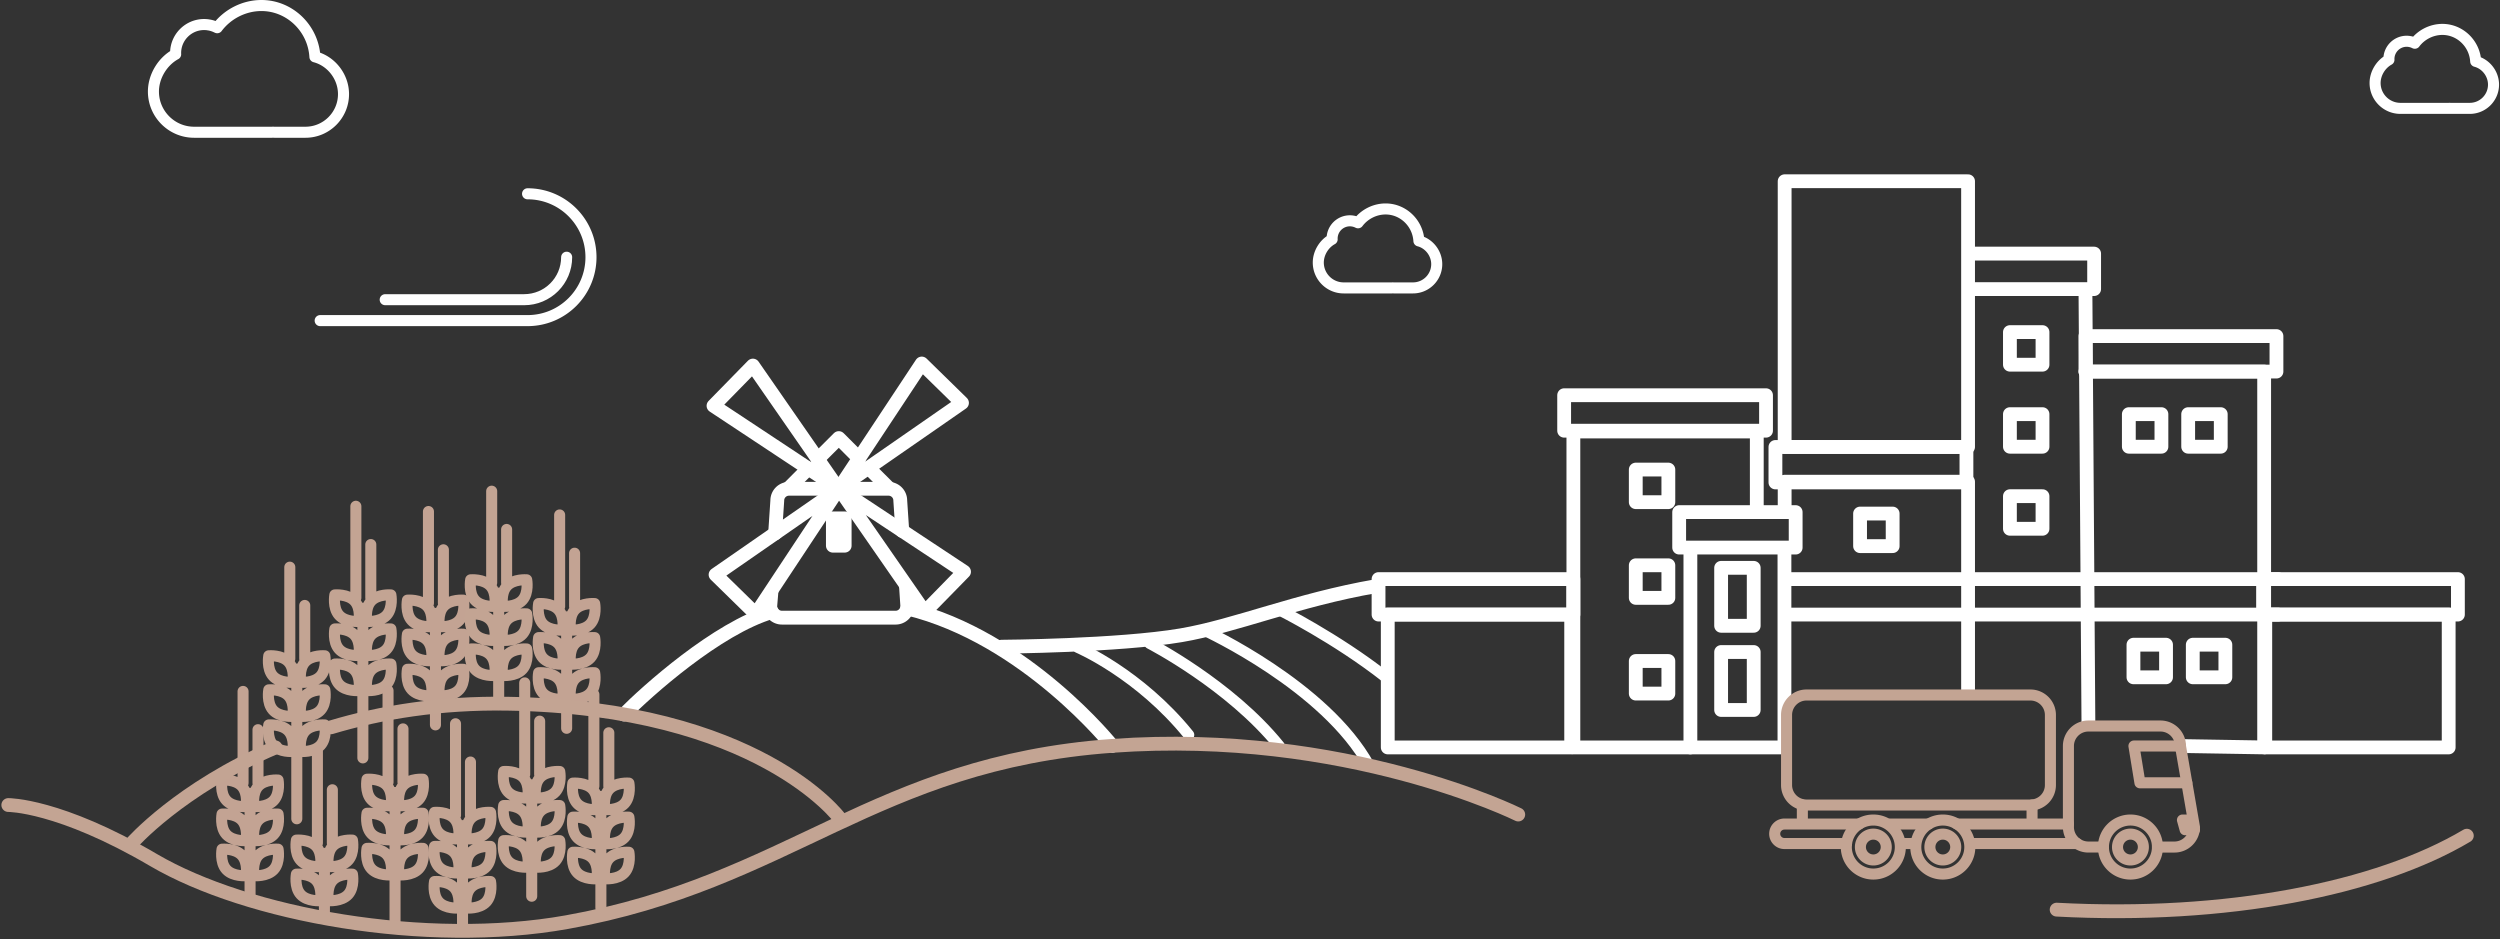
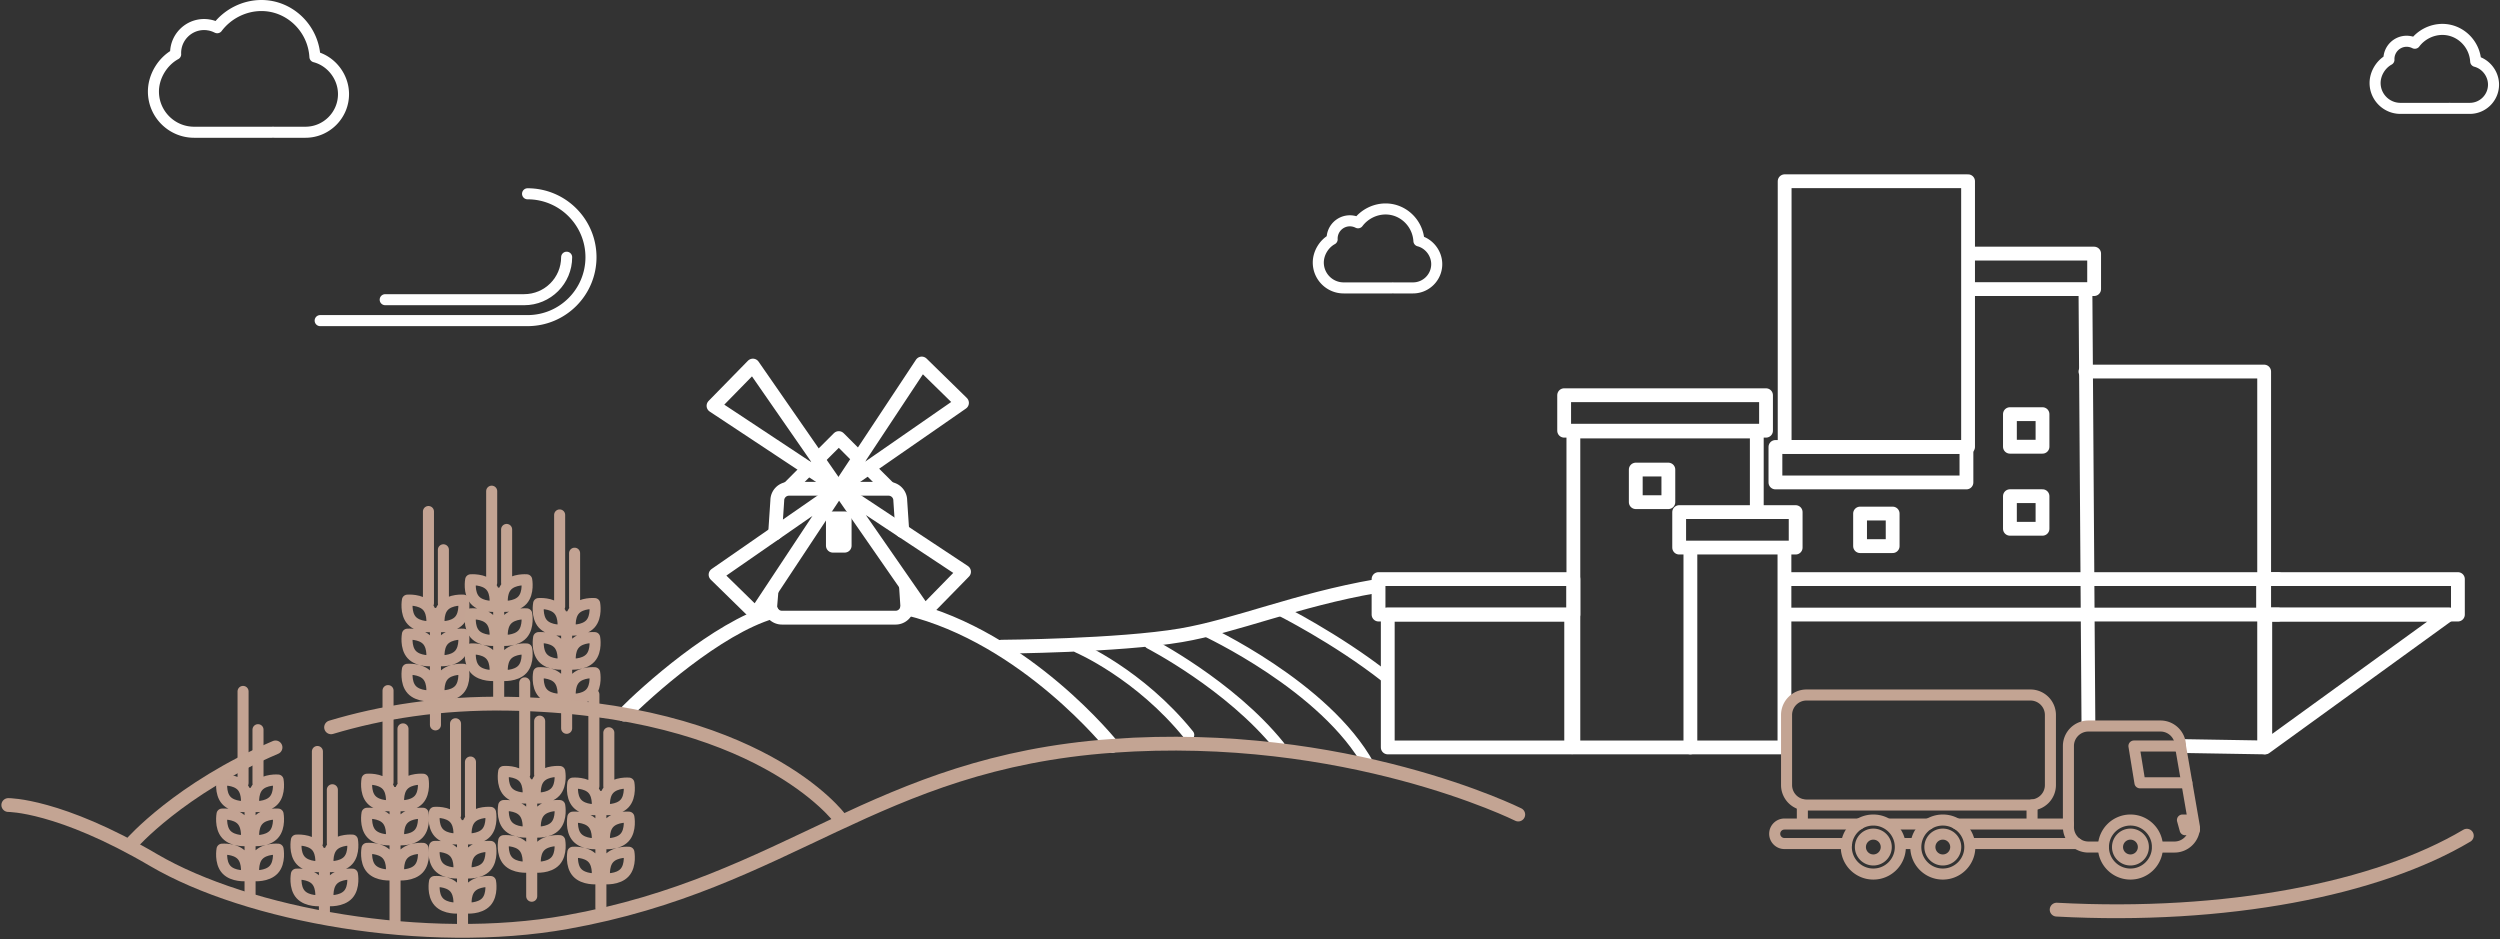
<svg xmlns="http://www.w3.org/2000/svg" width="905" height="340">
  <rect width="100%" height="100%" fill="#333333" stroke="none" />
  <g fill="none" fill-rule="evenodd" stroke-linecap="round" stroke-linejoin="round">
-     <path d="M104.466 239.641c2.407 2.652 1.544 7.356 1.544 7.356s-4.766.406-7.17-2.245c-2.408-2.653-1.545-7.358-1.545-7.358s4.764-.404 7.171 2.247zM110.415 239.641c-2.406 2.652-1.543 7.356-1.543 7.356s4.766.406 7.171-2.245c2.408-2.653 1.545-7.358 1.545-7.358s-4.767-.404-7.173 2.247zM104.466 251.965c2.407 2.652 1.544 7.357 1.544 7.357s-4.766.404-7.17-2.248c-2.408-2.651-1.545-7.355-1.545-7.355s4.764-.406 7.171 2.246zM110.415 251.965c-2.406 2.652-1.543 7.357-1.543 7.357s4.766.404 7.171-2.248c2.408-2.651 1.545-7.355 1.545-7.355s-4.767-.406-7.173 2.246zM104.466 264.674c2.407 2.651 1.544 7.356 1.544 7.356s-4.766.404-7.17-2.248c-2.408-2.65-1.545-7.355-1.545-7.355s4.764-.404 7.171 2.247zM110.415 264.674c-2.406 2.651-1.543 7.356-1.543 7.356s4.766.404 7.171-2.248c2.408-2.65 1.545-7.355 1.545-7.355s-4.767-.404-7.173 2.247zM104.907 238.464v-33.152M110.316 238.464v-19.299M107.441 242.196V296.4M128.383 217.6c2.407 2.652 1.543 7.356 1.543 7.356s-4.765.406-7.17-2.245c-2.408-2.653-1.545-7.358-1.545-7.358s4.765-.403 7.172 2.247zM134.332 217.6c-2.407 2.652-1.544 7.356-1.544 7.356s4.766.406 7.172-2.245c2.407-2.653 1.545-7.358 1.545-7.358s-4.767-.403-7.173 2.247zM128.383 229.923c2.407 2.653 1.543 7.357 1.543 7.357s-4.765.404-7.17-2.248c-2.408-2.65-1.545-7.354-1.545-7.354s4.765-.406 7.172 2.245zM134.332 229.923c-2.407 2.653-1.544 7.357-1.544 7.357s4.766.404 7.172-2.248c2.407-2.65 1.545-7.354 1.545-7.354s-4.767-.406-7.173 2.245zM128.383 242.634c2.407 2.65 1.543 7.355 1.543 7.355s-4.765.404-7.17-2.248c-2.408-2.65-1.545-7.354-1.545-7.354s4.765-.404 7.172 2.247zM134.332 242.634c-2.407 2.65-1.544 7.355-1.544 7.355s4.766.404 7.172-2.248c2.407-2.65 1.545-7.354 1.545-7.354s-4.767-.404-7.173 2.247zM128.824 216.424v-33.155M134.232 216.424v-19.3M131.357 220.156v54.204" stroke="#C3A493" stroke-width="4" />
    <path id="test" d="M154.66 219.502c2.406 2.65 1.543 7.355 1.543 7.355s-4.766.406-7.172-2.245c-2.407-2.653-1.543-7.358-1.543-7.358s4.763-.403 7.171 2.248zM160.607 219.502c-2.407 2.65-1.543 7.355-1.543 7.355s4.766.406 7.171-2.245c2.408-2.653 1.545-7.358 1.545-7.358s-4.767-.403-7.173 2.248zM154.66 231.824c2.406 2.653 1.543 7.357 1.543 7.357s-4.766.405-7.172-2.248c-2.407-2.65-1.543-7.354-1.543-7.354s4.763-.406 7.171 2.245zM160.607 231.824c-2.407 2.653-1.543 7.357-1.543 7.357s4.766.405 7.171-2.248c2.408-2.65 1.545-7.354 1.545-7.354s-4.767-.406-7.173 2.245zM154.66 244.535c2.406 2.65 1.543 7.355 1.543 7.355s-4.766.404-7.172-2.248c-2.407-2.65-1.543-7.354-1.543-7.354s4.763-.404 7.171 2.247zM160.607 244.535c-2.407 2.65-1.543 7.355-1.543 7.355s4.766.404 7.171-2.248c2.408-2.65 1.545-7.354 1.545-7.354s-4.767-.404-7.173 2.247zM155.1 218.324V185.17M160.508 218.324v-19.3M157.633 222.057v40.349" stroke="#C3A393" stroke-width="4" />
    <path d="M177.549 212.138c2.407 2.65 1.544 7.356 1.544 7.356s-4.766.406-7.172-2.245c-2.407-2.653-1.543-7.359-1.543-7.359s4.763-.403 7.17 2.248zM183.497 212.138c-2.407 2.65-1.543 7.356-1.543 7.356s4.766.406 7.171-2.245c2.408-2.653 1.545-7.359 1.545-7.359s-4.767-.403-7.173 2.248zM177.549 224.461c2.407 2.653 1.544 7.356 1.544 7.356s-4.766.405-7.172-2.247c-2.407-2.65-1.543-7.355-1.543-7.355s4.763-.405 7.17 2.246zM183.497 224.461c-2.407 2.653-1.543 7.356-1.543 7.356s4.766.405 7.171-2.247c2.408-2.65 1.545-7.355 1.545-7.355s-4.767-.405-7.173 2.246zM177.549 237.172c2.407 2.65 1.544 7.354 1.544 7.354s-4.766.405-7.172-2.247c-2.407-2.65-1.543-7.354-1.543-7.354s4.763-.405 7.17 2.247zM183.497 237.172c-2.407 2.65-1.543 7.354-1.543 7.354s4.766.405 7.171-2.247c2.408-2.65 1.545-7.354 1.545-7.354s-4.767-.405-7.173 2.247zM177.989 210.961v-33.155M183.398 210.961v-19.3M180.523 214.693v40.349" stroke="#C3A493" stroke-width="4" />
    <path d="M202.152 220.739c2.407 2.65 1.544 7.355 1.544 7.355s-4.766.406-7.172-2.245c-2.407-2.653-1.543-7.359-1.543-7.359s4.763-.402 7.17 2.249zM208.1 220.739c-2.407 2.65-1.543 7.355-1.543 7.355s4.766.406 7.171-2.245c2.408-2.653 1.545-7.359 1.545-7.359s-4.767-.402-7.173 2.249zM202.152 233.061c2.407 2.653 1.544 7.356 1.544 7.356s-4.766.406-7.172-2.247c-2.407-2.65-1.543-7.354-1.543-7.354s4.763-.406 7.17 2.245zM208.1 233.061c-2.407 2.653-1.543 7.356-1.543 7.356s4.766.406 7.171-2.247c2.408-2.65 1.545-7.354 1.545-7.354s-4.767-.406-7.173 2.245zM202.152 245.772c2.407 2.65 1.544 7.354 1.544 7.354s-4.766.405-7.172-2.247c-2.407-2.65-1.543-7.354-1.543-7.354s4.763-.404 7.17 2.247zM208.1 245.772c-2.407 2.65-1.543 7.354-1.543 7.354s4.766.405 7.171-2.247c2.408-2.65 1.545-7.354 1.545-7.354s-4.767-.404-7.173 2.247zM202.592 219.562v-33.155M208.001 219.562v-19.3M205.126 223.293v40.35M114.462 306.37c2.407 2.651 1.544 7.355 1.544 7.355s-4.766.406-7.171-2.245c-2.408-2.653-1.544-7.358-1.544-7.358s4.763-.404 7.171 2.247zM120.411 306.37c-2.407 2.651-1.543 7.355-1.543 7.355s4.766.406 7.171-2.245c2.408-2.653 1.545-7.358 1.545-7.358s-4.768-.404-7.173 2.247zM114.462 318.693c2.407 2.652 1.544 7.357 1.544 7.357s-4.766.404-7.171-2.248c-2.408-2.651-1.544-7.355-1.544-7.355s4.763-.406 7.171 2.246zM120.411 318.693c-2.407 2.652-1.543 7.357-1.543 7.357s4.766.404 7.171-2.248c2.408-2.651 1.545-7.355 1.545-7.355s-4.768-.406-7.173 2.246zM114.902 305.192V272.04M120.311 305.192v-19.299M117.435 308.924v23.426M87.549 284.621c2.407 2.653 1.544 7.357 1.544 7.357s-4.766.405-7.171-2.246c-2.408-2.653-1.544-7.358-1.544-7.358s4.762-.404 7.17 2.247zM93.497 284.621c-2.407 2.653-1.543 7.357-1.543 7.357s4.766.405 7.171-2.246c2.408-2.653 1.545-7.358 1.545-7.358s-4.768-.404-7.173 2.247zM87.549 296.945c2.407 2.652 1.544 7.357 1.544 7.357s-4.766.404-7.171-2.248c-2.408-2.651-1.544-7.355-1.544-7.355s4.762-.405 7.17 2.246zM93.497 296.945c-2.407 2.652-1.543 7.357-1.543 7.357s4.766.404 7.171-2.248c2.408-2.651 1.545-7.355 1.545-7.355s-4.768-.405-7.173 2.246zM87.549 309.656c2.407 2.65 1.544 7.355 1.544 7.355s-4.766.404-7.171-2.248c-2.408-2.65-1.544-7.355-1.544-7.355s4.762-.404 7.17 2.248zM93.497 309.656c-2.407 2.65-1.543 7.355-1.543 7.355s4.766.404 7.171-2.248c2.408-2.65 1.545-7.355 1.545-7.355s-4.768-.404-7.173 2.248zM87.989 283.445v-33.153M93.398 283.445v-19.299M90.523 287.176v38.896M140.03 284.33c2.407 2.65 1.544 7.355 1.544 7.355s-4.765.406-7.172-2.245c-2.406-2.654-1.544-7.358-1.544-7.358s4.764-.404 7.172 2.247zM145.979 284.33c-2.407 2.65-1.544 7.355-1.544 7.355s4.765.406 7.172-2.245c2.406-2.654 1.544-7.358 1.544-7.358s-4.767-.404-7.172 2.247zM140.03 296.652c2.407 2.653 1.544 7.357 1.544 7.357s-4.765.404-7.172-2.248c-2.406-2.65-1.544-7.354-1.544-7.354s4.764-.407 7.172 2.245zM145.979 296.652c-2.407 2.653-1.544 7.357-1.544 7.357s4.765.404 7.172-2.248c2.406-2.65 1.544-7.354 1.544-7.354s-4.767-.407-7.172 2.245zM140.03 309.362c2.407 2.65 1.544 7.355 1.544 7.355s-4.765.404-7.172-2.248c-2.406-2.65-1.544-7.354-1.544-7.354s4.764-.404 7.172 2.247zM145.979 309.362c-2.407 2.65-1.544 7.355-1.544 7.355s4.765.404 7.172-2.248c2.406-2.65 1.544-7.354 1.544-7.354s-4.767-.404-7.172 2.247zM140.47 283.152v-33.154M145.88 283.15v-19.299M143.004 286.884v48.962" stroke="#C3A393" stroke-width="4" />
    <path d="M164.46 296.328c2.406 2.65 1.543 7.355 1.543 7.355s-4.766.407-7.172-2.245c-2.407-2.653-1.543-7.358-1.543-7.358s4.763-.403 7.171 2.248zM170.407 296.328c-2.406 2.65-1.543 7.355-1.543 7.355s4.766.407 7.171-2.245c2.408-2.653 1.545-7.358 1.545-7.358s-4.767-.403-7.173 2.248zM164.46 308.65c2.406 2.654 1.543 7.357 1.543 7.357s-4.766.405-7.172-2.248c-2.407-2.65-1.543-7.354-1.543-7.354s4.763-.406 7.171 2.246zM170.407 308.65c-2.406 2.654-1.543 7.357-1.543 7.357s4.766.405 7.171-2.248c2.408-2.65 1.545-7.354 1.545-7.354s-4.767-.406-7.173 2.246zM164.46 321.361c2.406 2.65 1.543 7.355 1.543 7.355s-4.766.404-7.172-2.248c-2.407-2.65-1.543-7.353-1.543-7.353s4.763-.405 7.171 2.246zM170.407 321.361c-2.406 2.65-1.543 7.355-1.543 7.355s4.766.404 7.171-2.248c2.408-2.65 1.545-7.353 1.545-7.353s-4.767-.405-7.173 2.246zM164.9 295.15v-33.154M170.308 295.15v-19.3M167.433 298.883v38.082M189.506 281.53c2.406 2.65 1.544 7.355 1.544 7.355s-4.766.407-7.172-2.245c-2.407-2.653-1.544-7.358-1.544-7.358s4.764-.403 7.172 2.248zM195.454 281.53c-2.407 2.65-1.543 7.355-1.543 7.355s4.766.407 7.17-2.245c2.408-2.653 1.546-7.358 1.546-7.358s-4.767-.403-7.173 2.248zM189.506 293.853c2.406 2.653 1.544 7.356 1.544 7.356s-4.766.405-7.172-2.248c-2.407-2.65-1.544-7.354-1.544-7.354s4.764-.406 7.172 2.246zM195.454 293.853c-2.407 2.653-1.543 7.356-1.543 7.356s4.766.405 7.17-2.248c2.408-2.65 1.546-7.354 1.546-7.354s-4.767-.406-7.173 2.246zM189.506 306.563c2.406 2.65 1.544 7.355 1.544 7.355s-4.766.404-7.172-2.248c-2.407-2.65-1.544-7.353-1.544-7.353s4.764-.405 7.172 2.246zM195.454 306.563c-2.407 2.65-1.543 7.355-1.543 7.355s4.766.404 7.17-2.248c2.408-2.65 1.546-7.353 1.546-7.353s-4.767-.405-7.173 2.246zM189.946 280.353v-33.155M195.355 280.353v-19.3M192.48 284.085v40.349M214.545 285.736c2.407 2.65 1.544 7.355 1.544 7.355s-4.765.407-7.171-2.245c-2.407-2.653-1.544-7.358-1.544-7.358s4.763-.403 7.171 2.248zM220.494 285.736c-2.407 2.65-1.544 7.355-1.544 7.355s4.766.407 7.172-2.245c2.407-2.653 1.544-7.358 1.544-7.358s-4.766-.403-7.172 2.248zM214.545 298.059c2.407 2.653 1.544 7.356 1.544 7.356s-4.765.405-7.171-2.248c-2.407-2.65-1.544-7.354-1.544-7.354s4.763-.406 7.171 2.246zM220.494 298.059c-2.407 2.653-1.544 7.356-1.544 7.356s4.766.405 7.172-2.248c2.407-2.65 1.544-7.354 1.544-7.354s-4.766-.406-7.172 2.246zM214.545 310.769c2.407 2.65 1.544 7.354 1.544 7.354s-4.765.405-7.171-2.248c-2.407-2.65-1.544-7.353-1.544-7.353s4.763-.405 7.171 2.247zM220.494 310.769c-2.407 2.65-1.544 7.354-1.544 7.354s4.766.405 7.172-2.248c2.407-2.65 1.544-7.353 1.544-7.353s-4.766-.405-7.172 2.247zM214.986 284.559v-33.155M220.394 284.558v-19.3M217.519 288.29v40.349" stroke="#C3A493" stroke-width="4" />
    <path d="M114 20.575C113.398 10.247 104.887 2 94.633 2c-6.226 0-12.257 3.05-16 8.034-.083-.045-.17-.071-.26-.116a11.871 11.871 0 00-.69-.31c-.132-.049-.262-.093-.397-.145-.23-.08-.465-.15-.706-.22-.133-.032-.263-.07-.4-.098-.254-.057-.519-.103-.785-.14a3.278 3.278 0 00-.351-.057c-.378-.038-.76-.067-1.152-.067-5.695 0-10.32 4.63-10.32 10.32 0 .144.003.292.015.43v.006c-4.77 2.605-8.046 8.048-8.046 13.501 0 8.127 6.606 14.734 14.731 14.734h28.106c.118 0 .236-.007.36-.017l.066-.012.157.012c.118.01.235.017.352.017h11.244c7.604 0 13.791-6.187 13.791-13.792.002-6.294-4.387-11.943-10.346-13.505zM896.205 22.218c-.372-6.433-5.681-11.573-12.064-11.573-3.88 0-7.637 1.901-9.974 5.006-.05-.027-.107-.046-.157-.074-.14-.066-.289-.132-.43-.191l-.247-.09a7.612 7.612 0 00-.446-.136c-.082-.021-.157-.046-.248-.063a6.794 6.794 0 00-.487-.087c-.074-.014-.14-.028-.223-.035a6.92 6.92 0 00-.71-.042 6.436 6.436 0 00-6.432 6.43c0 .09 0 .182.008.27v.002c-2.972 1.623-5.012 5.014-5.012 8.413 0 5.063 4.112 9.18 9.174 9.18h17.513c.074 0 .148-.004.23-.011l.042-.008.091.008c.074.007.149.01.223.01h7.01c4.731 0 8.587-3.855 8.587-8.592 0-3.923-2.733-7.444-6.448-8.417zM513.647 87.215c-.377-6.433-5.68-11.573-12.068-11.573-3.88 0-7.638 1.901-9.969 5.006-.051-.027-.107-.045-.163-.073a8.162 8.162 0 00-.43-.192l-.247-.09a7.788 7.788 0 00-.439-.136c-.084-.02-.163-.046-.25-.063a6.948 6.948 0 00-.489-.087 2.017 2.017 0 00-.219-.034 7.065 7.065 0 00-.717-.042 6.435 6.435 0 00-6.43 6.429c0 .09.002.182.01.269v.003c-2.973 1.623-5.014 5.014-5.014 8.412 0 5.063 4.116 9.18 9.179 9.18h17.513c.073 0 .147-.003.223-.01l.042-.008.098.008c.073.007.147.01.22.01h7.005c4.738 0 8.594-3.855 8.594-8.593 0-3.922-2.737-7.442-6.45-8.416zM115.904 116.061h75.075c12.677 0 22.954-10.276 22.954-22.953 0-12.678-10.277-22.954-22.954-22.954" stroke="#FFF" stroke-width="4" />
    <path d="M139.44 108.488h50.306c8.495 0 15.38-6.886 15.38-15.38" stroke="#FFF" stroke-width="4" />
    <path d="M362.572 234.107s42.29-.288 64.947-4.135c19.74-3.353 41.763-12.764 70.56-17.78M569.562 209.626h-70.53v12.848h70.53z" stroke="#FFF" stroke-width="5" />
    <path stroke="#FFF" stroke-width="5" d="M568.769 222.474H502.37v48.093h66.398zM889.764 209.626h-70.532v12.848h70.532z" />
-     <path stroke="#FFF" stroke-width="5" d="M886.42 222.474h-66.393v48.093h66.393zM639.3 143.069h-73.078v12.847H639.3zM611.92 270.567h-42.358V156.209h66.397v29.171M712.834 91.804h45.24v12.847h-45.24M754.93 104.651L756 261.167M711.852 161.8h-69.148v12.847h69.148z" />
-     <path stroke="#FFF" stroke-width="5" d="M646.044 185.379V174.38h66.397v75.503M824.078 121.663H754.93v12.848h69.148z" />
+     <path stroke="#FFF" stroke-width="5" d="M886.42 222.474h-66.393v48.093zM639.3 143.069h-73.078v12.847H639.3zM611.92 270.567h-42.358V156.209h66.397v29.171M712.834 91.804h45.24v12.847h-45.24M754.93 104.651L756 261.167M711.852 161.8h-69.148v12.847h69.148z" />
    <path stroke="#FFF" stroke-width="5" d="M754.93 134.51h64.694v136.057l-30.299-.508M712.441 65.613h-66.398V161.8h66.398zM650.03 185.382h-42.17v12.845h42.17zM645.97 198.227h-34.049v72.34h34.05zM646.044 209.626h178.624M646.044 222.474h178.624M603.943 169.988H592.15v11.792h11.794zM685.14 185.908h-11.795v11.793h11.795zM739.387 179.621h-11.795v11.794h11.795zM739.387 149.922h-11.795v11.795h11.795z" />
-     <path stroke="#FFF" stroke-width="5" d="M782.436 149.922H770.64v11.795h11.795zM803.913 149.922H792.12v11.795h11.794zM784.106 233.387h-11.794v11.795h11.794zM805.583 233.387h-11.794v11.795h11.794zM739.387 120.224h-11.795v11.793h11.795zM603.943 204.635H592.15v11.795h11.794zM603.943 239.284H592.15v11.795h11.794zM634.843 205.56h-11.794v20.98h11.794zM634.843 236.03h-11.794v20.979h11.794z" />
    <path d="M436.23 228.29s43.604 20.08 59.368 48.822M390.248 234.397s22.215 9.497 40.078 31.63M416.19 232.926s29.04 14.942 46.902 37.074M463.092 220.759s20.496 10.207 38.508 24.335" stroke="#FFF" stroke-width="4" />
    <path d="M696.54 251.59h-42.564c-4 0-7.242 3.244-7.242 7.243v25.348c0 4 3.241 7.242 7.242 7.242h81.034c4 0 7.242-3.243 7.242-7.242v-25.348a7.243 7.243 0 00-7.242-7.242h-38.47zM781 306.631h6.153c4 0 7.242-3.242 7.242-7.242l-5.07-29.33c0-4-3.242-7.242-7.242-7.242h-26.071a7.243 7.243 0 00-7.243 7.243v29.328c0 4 3.242 7.242 7.243 7.242h5.43" stroke="#C3A493" stroke-width="4" />
    <path d="M771.22 316.408c5.4 0 9.777-4.377 9.777-9.777 0-5.4-4.378-9.777-9.777-9.777a9.777 9.777 0 00-9.777 9.777c0 5.4 4.377 9.777 9.777 9.777zM703.3 316.408c5.398 0 9.776-4.377 9.776-9.777 0-5.4-4.378-9.777-9.777-9.777a9.777 9.777 0 00-9.777 9.777c0 5.4 4.377 9.777 9.777 9.777zM678.145 316.407c5.4 0 9.776-4.377 9.776-9.776 0-5.4-4.377-9.776-9.776-9.776s-9.776 4.377-9.776 9.776c0 5.4 4.377 9.776 9.776 9.776zM712.997 305.364h38.925M687.836 305.364h5.772" stroke="#C3A493" stroke-width="4" />
    <path d="M673.02 298.303h-27.05a3.53 3.53 0 000 7.06h22.48M698.179 298.303h-13.915M748.77 298.303h-40.348M789.326 270.059h-16.838l2.171 13.312h16.968M771.22 311.31a4.678 4.678 0 100-9.357 4.678 4.678 0 000 9.356zM703.298 311.31a4.678 4.678 0 100-9.357 4.678 4.678 0 000 9.356zM678.145 311.31a4.678 4.678 0 100-9.357 4.678 4.678 0 000 9.356zM793.338 296.854h-3.289l.966 3.5h3.38M735.604 291.423v6.88M652.45 291.423v6.88" stroke="#C3A493" stroke-width="4" />
    <path d="M328.438 220.256C371.408 230.74 402.633 270 402.633 270M225.871 258.631c8.2-8.353 33.78-31.273 53.578-37.087" stroke="#FFF" stroke-width="5" />
    <path d="M327.973 212.38l.465 6.975a4.24 4.24 0 01-4.239 4.24h-41.124a4.24 4.24 0 01-4.239-4.24l.415-4.982M280.586 193.086l.794-11.907a4.24 4.24 0 014.24-4.239h36.034a4.24 4.24 0 014.24 4.24l.734 11.006" stroke="#FFF" stroke-width="5" />
    <path stroke="#FFF" stroke-width="5" d="M305.774 187.647H301.5v9.892h4.274zM314.742 169.684l6.828 6.831M296.478 165.74l7.16-7.16 7.331 7.331M285.703 176.515l6.535-6.536" />
    <path stroke="#FFF" stroke-width="5" d="M303.896 176.6l44.346-30.753-14.568-14.255zM303.377 177.279l-44.345 30.755 14.567 14.252zM326.628 192.187L303.977 177.2l30.753 44.344 14.254-14.567zM296.023 166.192l-23.479-33.858-14.255 14.568 34.15 22.595" />
    <path stroke="#FFF" stroke-width="5" d="M292.44 169.497l10.856 7.183-7.273-10.488" />
    <path d="M744.504 329.292c61.445 3.292 116.113-7.526 148.489-26.77M119.851 263.285c17.973-5.39 39.297-8.944 63.975-8.544 90.825 1.473 120.151 41.476 120.151 41.476M47.587 305.364s17.383-19.942 52.15-34.8" stroke="#C3A493" stroke-width="5" />
    <path d="M3 291.423s18.386-.155 52.541 19.887 98.704 31.591 149.586 22.52c80.576-14.366 111.485-57.634 197.506-63.829 84.821-6.108 146.973 24.862 146.973 24.862" stroke="#C3A493" stroke-width="5" />
  </g>
</svg>